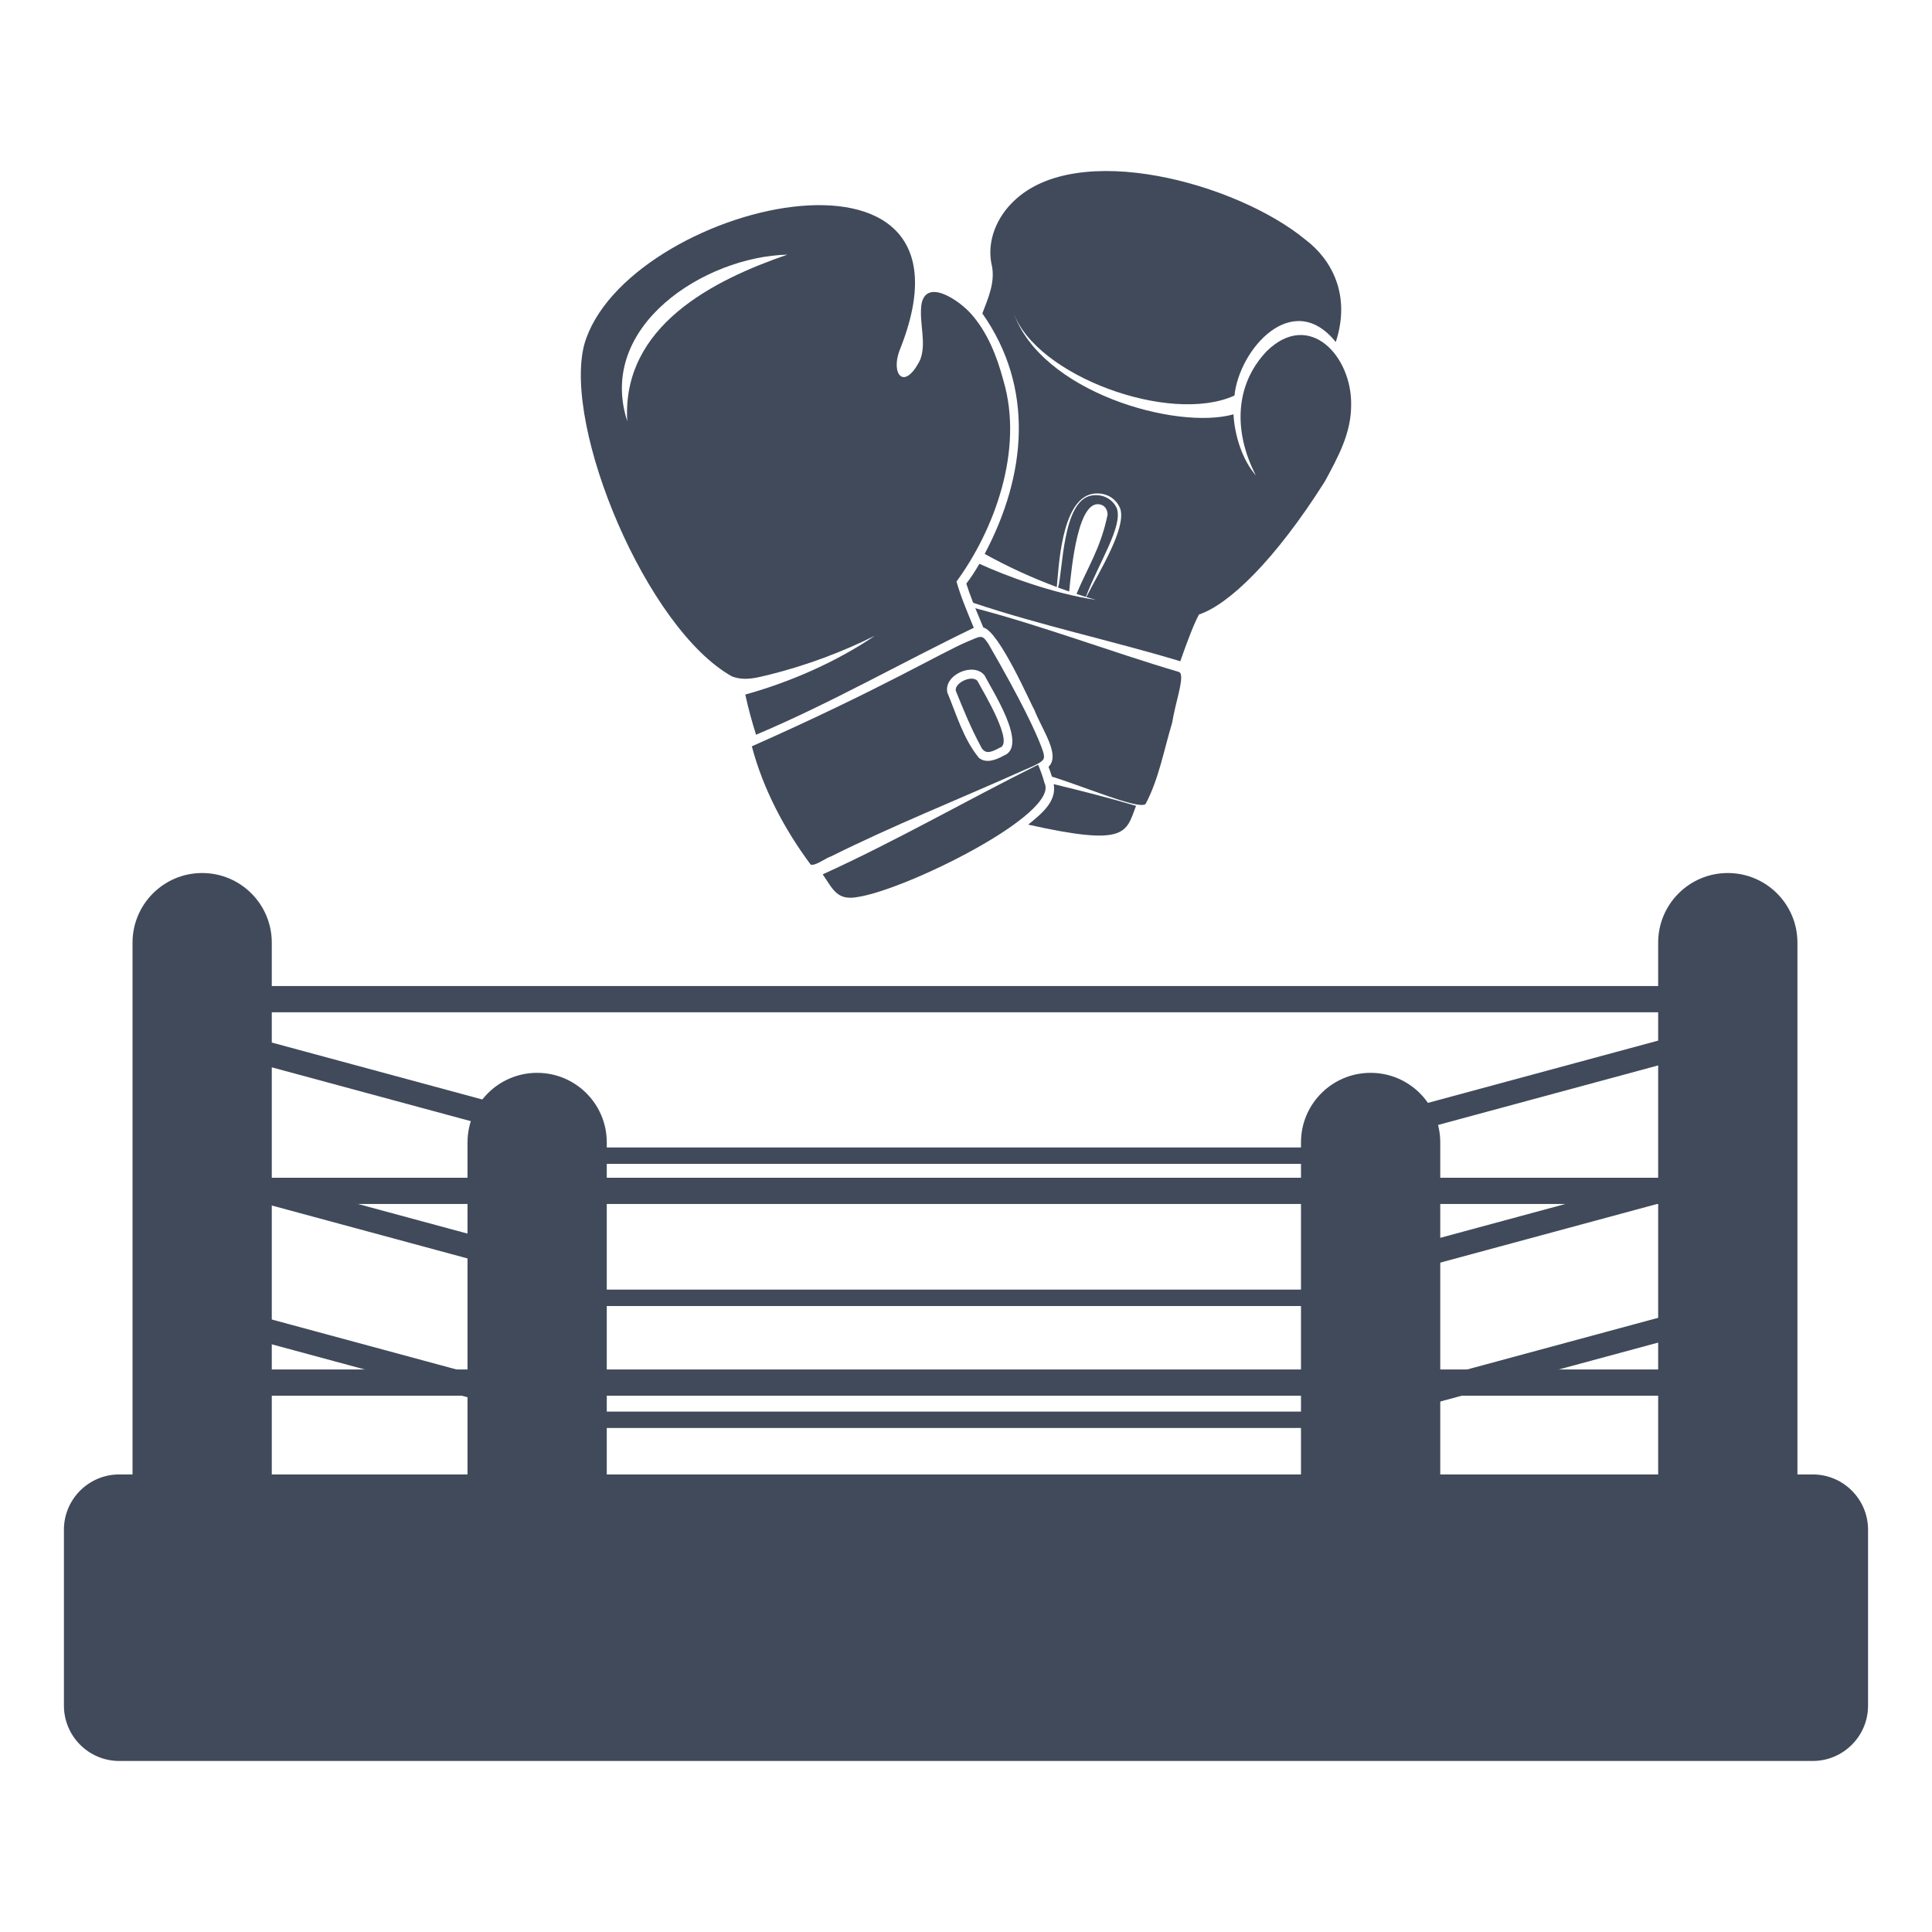
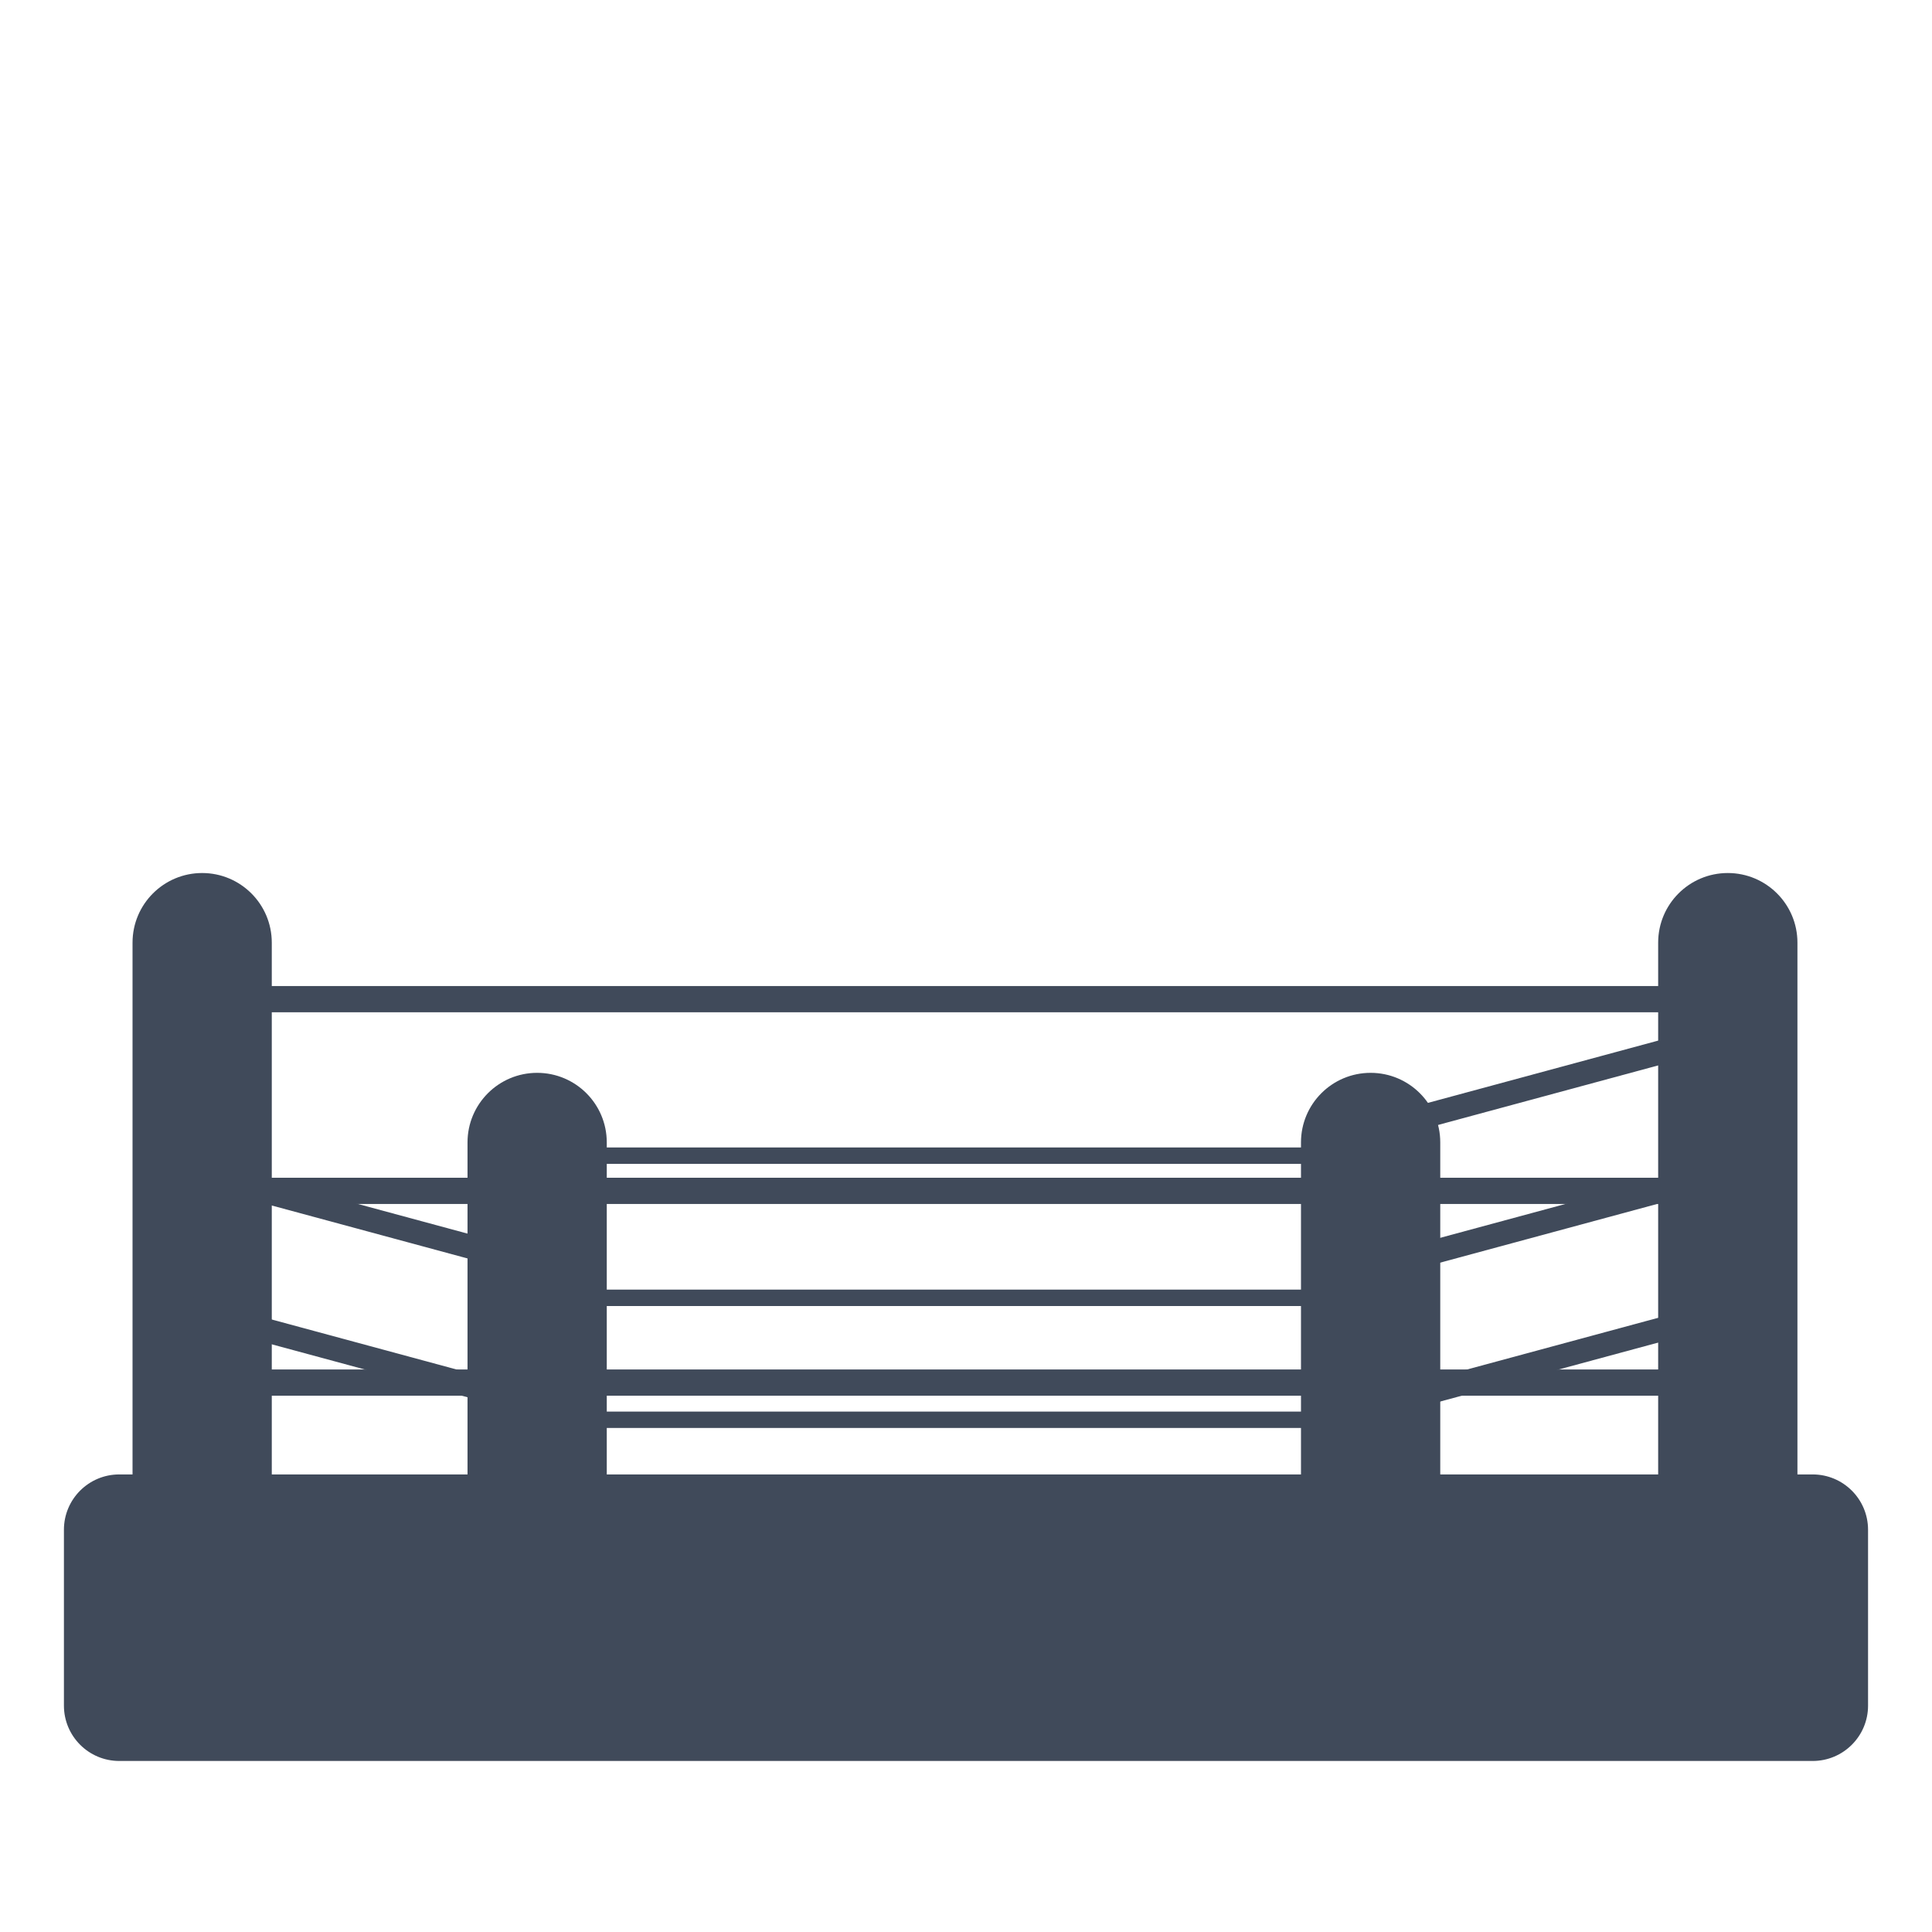
<svg xmlns="http://www.w3.org/2000/svg" version="1.1" id="Layer_1" x="0px" y="0px" width="80px" height="80px" viewBox="0 0 80 80" enable-background="new 0 0 80 80" xml:space="preserve">
  <g>
    <g>
-       <path fill="#404A5A" d="M54.859,19.936c-2.072,3.276-3.979,5.098-5.212,5.509c-0.203,0.369-0.488,1.118-0.774,1.936    c-2.832-0.855-5.757-1.475-8.576-2.421c-0.126-0.325-0.222-0.59-0.284-0.794c0.185-0.239,0.365-0.513,0.542-0.821    c1.089,0.5,3.038,1.229,4.823,1.495c-0.133-0.038-0.266-0.077-0.396-0.117c0.539-1.068,1.655-2.83,1.409-3.65    c-0.18-0.469-0.644-0.709-1.153-0.624c-1.315,0.245-1.4,3.147-1.479,3.859c-1.005-0.373-2.03-0.841-2.986-1.372    c1.74-3.285,2.061-6.887-0.096-9.957c0.245-0.647,0.565-1.339,0.372-2.08C40.87,9.94,41.293,8.98,41.973,8.333    c2.638-2.569,9.239-0.75,12.079,1.588c1.1,0.828,1.893,2.314,1.259,4.242c-1.779-2.22-3.994,0.288-4.195,2.216    c-2.679,1.219-8.215-0.822-9.146-3.427c1.146,3.284,6.731,4.869,9.106,4.205c0.048,0.885,0.37,1.893,0.928,2.531    c-0.921-1.777-0.899-3.738,0.454-5.152c1.766-1.721,3.522,0.22,3.49,2.224C55.953,17.93,55.416,18.907,54.859,19.936z     M48.803,27.82c-2.805-0.829-5.571-1.885-8.417-2.635c0.084,0.211,0.22,0.537,0.331,0.799c0.661,0.146,1.999,3.246,2.106,3.393    c0.337,0.863,1.1,1.885,0.595,2.375c0.054,0.142,0.099,0.277,0.139,0.407c1.382,0.426,3.587,1.374,3.878,1.134    c0.546-1.024,0.758-2.229,1.1-3.36c0.142-0.861,0.469-1.743,0.35-2.042C48.87,27.855,48.84,27.831,48.803,27.82z M44.576,24.593    c0.096,0.031,0.24,0.08,0.387,0.124c0.514-1.382,1.561-2.95,1.277-3.681c-0.19-0.404-0.621-0.598-1.059-0.514    c-1.188,0.227-1.169,3.126-1.367,3.808c0.152,0.056,0.305,0.11,0.458,0.163c0.1-0.985,0.37-3.999,1.369-3.576    c0.1,0.052,0.212,0.161,0.223,0.388C45.58,22.697,45.046,23.469,44.576,24.593z M43.633,32.469    c0.129,0.742-0.536,1.246-1.057,1.677c4.086,0.913,4.043,0.34,4.465-0.778C45.935,33.041,44.75,32.741,43.633,32.469z" />
-       <path fill="#404A5A" d="M39.595,28.647c-0.156-0.313,0.595-0.723,0.872-0.462c0.297,0.541,1.53,2.594,0.933,2.775    c-0.378,0.204-0.627,0.298-0.798-0.073C40.19,30.116,39.903,29.408,39.595,28.647z M34.413,35.461    c-0.188,0.047-0.662,0.414-0.846,0.339c-1.079-1.452-1.968-3.121-2.435-4.896c5.384-2.387,7.832-3.876,8.938-4.341    c0.561-0.233,0.591-0.306,0.86,0.103c1.406,2.433,1.969,3.663,2.199,4.279c0.149,0.399,0.147,0.494-0.088,0.64    c-0.185,0.115-0.391,0.191-0.816,0.381C39.625,33.129,36.971,34.185,34.413,35.461z M39.225,28.67    c0.375,0.899,0.661,1.92,1.312,2.715c0.29,0.229,0.679,0.097,1.014-0.091c1.063-0.383-0.485-2.729-0.779-3.322    C40.332,27.396,39.076,27.929,39.225,28.67z M43.252,32.426c-0.062-0.232-0.152-0.489-0.265-0.761    c-2.96,1.474-5.891,3.163-8.921,4.54l0,0c0.421,0.604,0.585,1.103,1.456,0.937C37.561,36.827,43.883,33.698,43.252,32.426z     M31.306,30.424c-0.165-0.531-0.32-1.079-0.445-1.664c1.812-0.501,3.749-1.336,5.366-2.435c-1.353,0.673-2.819,1.222-4.317,1.599    c-0.512,0.117-1.028,0.297-1.596,0.087c-3.541-1.972-7.015-10.317-6.121-13.746c1.658-5.799,16.982-9.487,13.054,0.249    c-0.372,0.997,0.206,1.691,0.858,0.381c0.265-0.697-0.04-1.477,0.044-2.249c0.166-1.171,1.564-0.212,2.054,0.342    c0.681,0.762,1.076,1.754,1.347,2.773c0.853,2.889-0.388,6.196-1.943,8.319l0,0c0.165,0.592,0.413,1.181,0.716,1.915    C37.323,27.442,34.405,29.116,31.306,30.424z M32.604,10.544L32.604,10.544L32.604,10.544c-3.418,0.083-7.907,2.952-6.631,6.895    l0,0l0,0C25.742,13.502,29.539,11.596,32.604,10.544z" />
-     </g>
+       </g>
    <g>
      <g>
        <g>
          <path fill="#404A5A" d="M75.059,72.918H4.939c-1.267,0-2.292-1.027-2.292-2.293v-7.281c0-1.266,1.025-2.291,2.292-2.291h70.119      c1.267,0,2.294,1.025,2.294,2.291v7.281C77.353,71.891,76.325,72.918,75.059,72.918z" />
        </g>
      </g>
      <g>
        <g>
          <path fill="#404A5A" d="M11.254,66.482H5.488V39.033c0-1.592,1.291-2.883,2.883-2.883l0,0c1.592,0,2.883,1.291,2.883,2.883      V66.482z" />
        </g>
      </g>
      <g>
        <g>
          <path fill="#404A5A" d="M25.125,70.244h-5.766V47.305c0-1.592,1.291-2.881,2.883-2.881l0,0c1.593,0,2.883,1.289,2.883,2.881      V70.244z" />
        </g>
      </g>
      <g>
        <g>
          <path fill="#404A5A" d="M74.428,66.482h-5.767V39.033c0-1.592,1.29-2.883,2.883-2.883l0,0c1.592,0,2.884,1.291,2.884,2.883      V66.482z" />
        </g>
      </g>
      <g>
        <g>
          <path fill="#404A5A" d="M59.638,70.244h-5.767V47.305c0-1.592,1.29-2.881,2.883-2.881l0,0c1.592,0,2.884,1.289,2.884,2.881      V70.244z" />
        </g>
      </g>
      <g>
        <g>
          <rect x="8.246" y="40.83" fill="#404A5A" width="62.672" height="1.086" />
        </g>
      </g>
      <g>
        <g>
          <rect x="8.246" y="48.768" fill="#404A5A" width="62.672" height="1.086" />
        </g>
      </g>
      <g>
        <g>
          <rect x="8.246" y="56.707" fill="#404A5A" width="62.672" height="1.086" />
        </g>
      </g>
      <g>
        <g>
          <rect x="19.476" y="47.514" fill="#404A5A" width="39.208" height="0.68" />
        </g>
      </g>
      <g>
        <g>
          <rect x="19.476" y="53.4" fill="#404A5A" width="39.208" height="0.68" />
        </g>
      </g>
      <g>
        <g>
-           <rect x="5.561" y="44.226" transform="matrix(0.965 0.261 -0.261 0.965 12.205 -2.373)" fill="#404A5A" width="18.938" height="0.991" />
-         </g>
+           </g>
      </g>
      <g>
        <g>
          <rect x="5.849" y="50.024" transform="matrix(0.965 0.261 -0.261 0.965 13.725 -2.247)" fill="#404A5A" width="18.936" height="0.993" />
        </g>
      </g>
      <g>
        <g>
          <rect x="6.051" y="55.831" transform="matrix(0.965 0.261 -0.261 0.965 15.254 -2.098)" fill="#404A5A" width="18.938" height="0.992" />
        </g>
      </g>
      <g>
        <g>
          <rect x="55.353" y="44.142" transform="matrix(-0.965 0.261 -0.261 -0.965 139.053 70.791)" fill="#404A5A" width="18.937" height="0.992" />
        </g>
      </g>
      <g>
        <g>
          <rect x="55.067" y="49.943" transform="matrix(-0.965 0.261 -0.261 -0.965 140.007 82.266)" fill="#404A5A" width="18.938" height="0.992" />
        </g>
      </g>
      <g>
        <g>
          <rect x="54.864" y="55.748" transform="matrix(-0.965 0.261 -0.261 -0.965 141.124 93.727)" fill="#404A5A" width="18.938" height="0.991" />
        </g>
      </g>
      <g>
        <g>
          <rect x="19.978" y="58.451" fill="#404A5A" width="39.209" height="0.678" />
        </g>
      </g>
    </g>
  </g>
</svg>